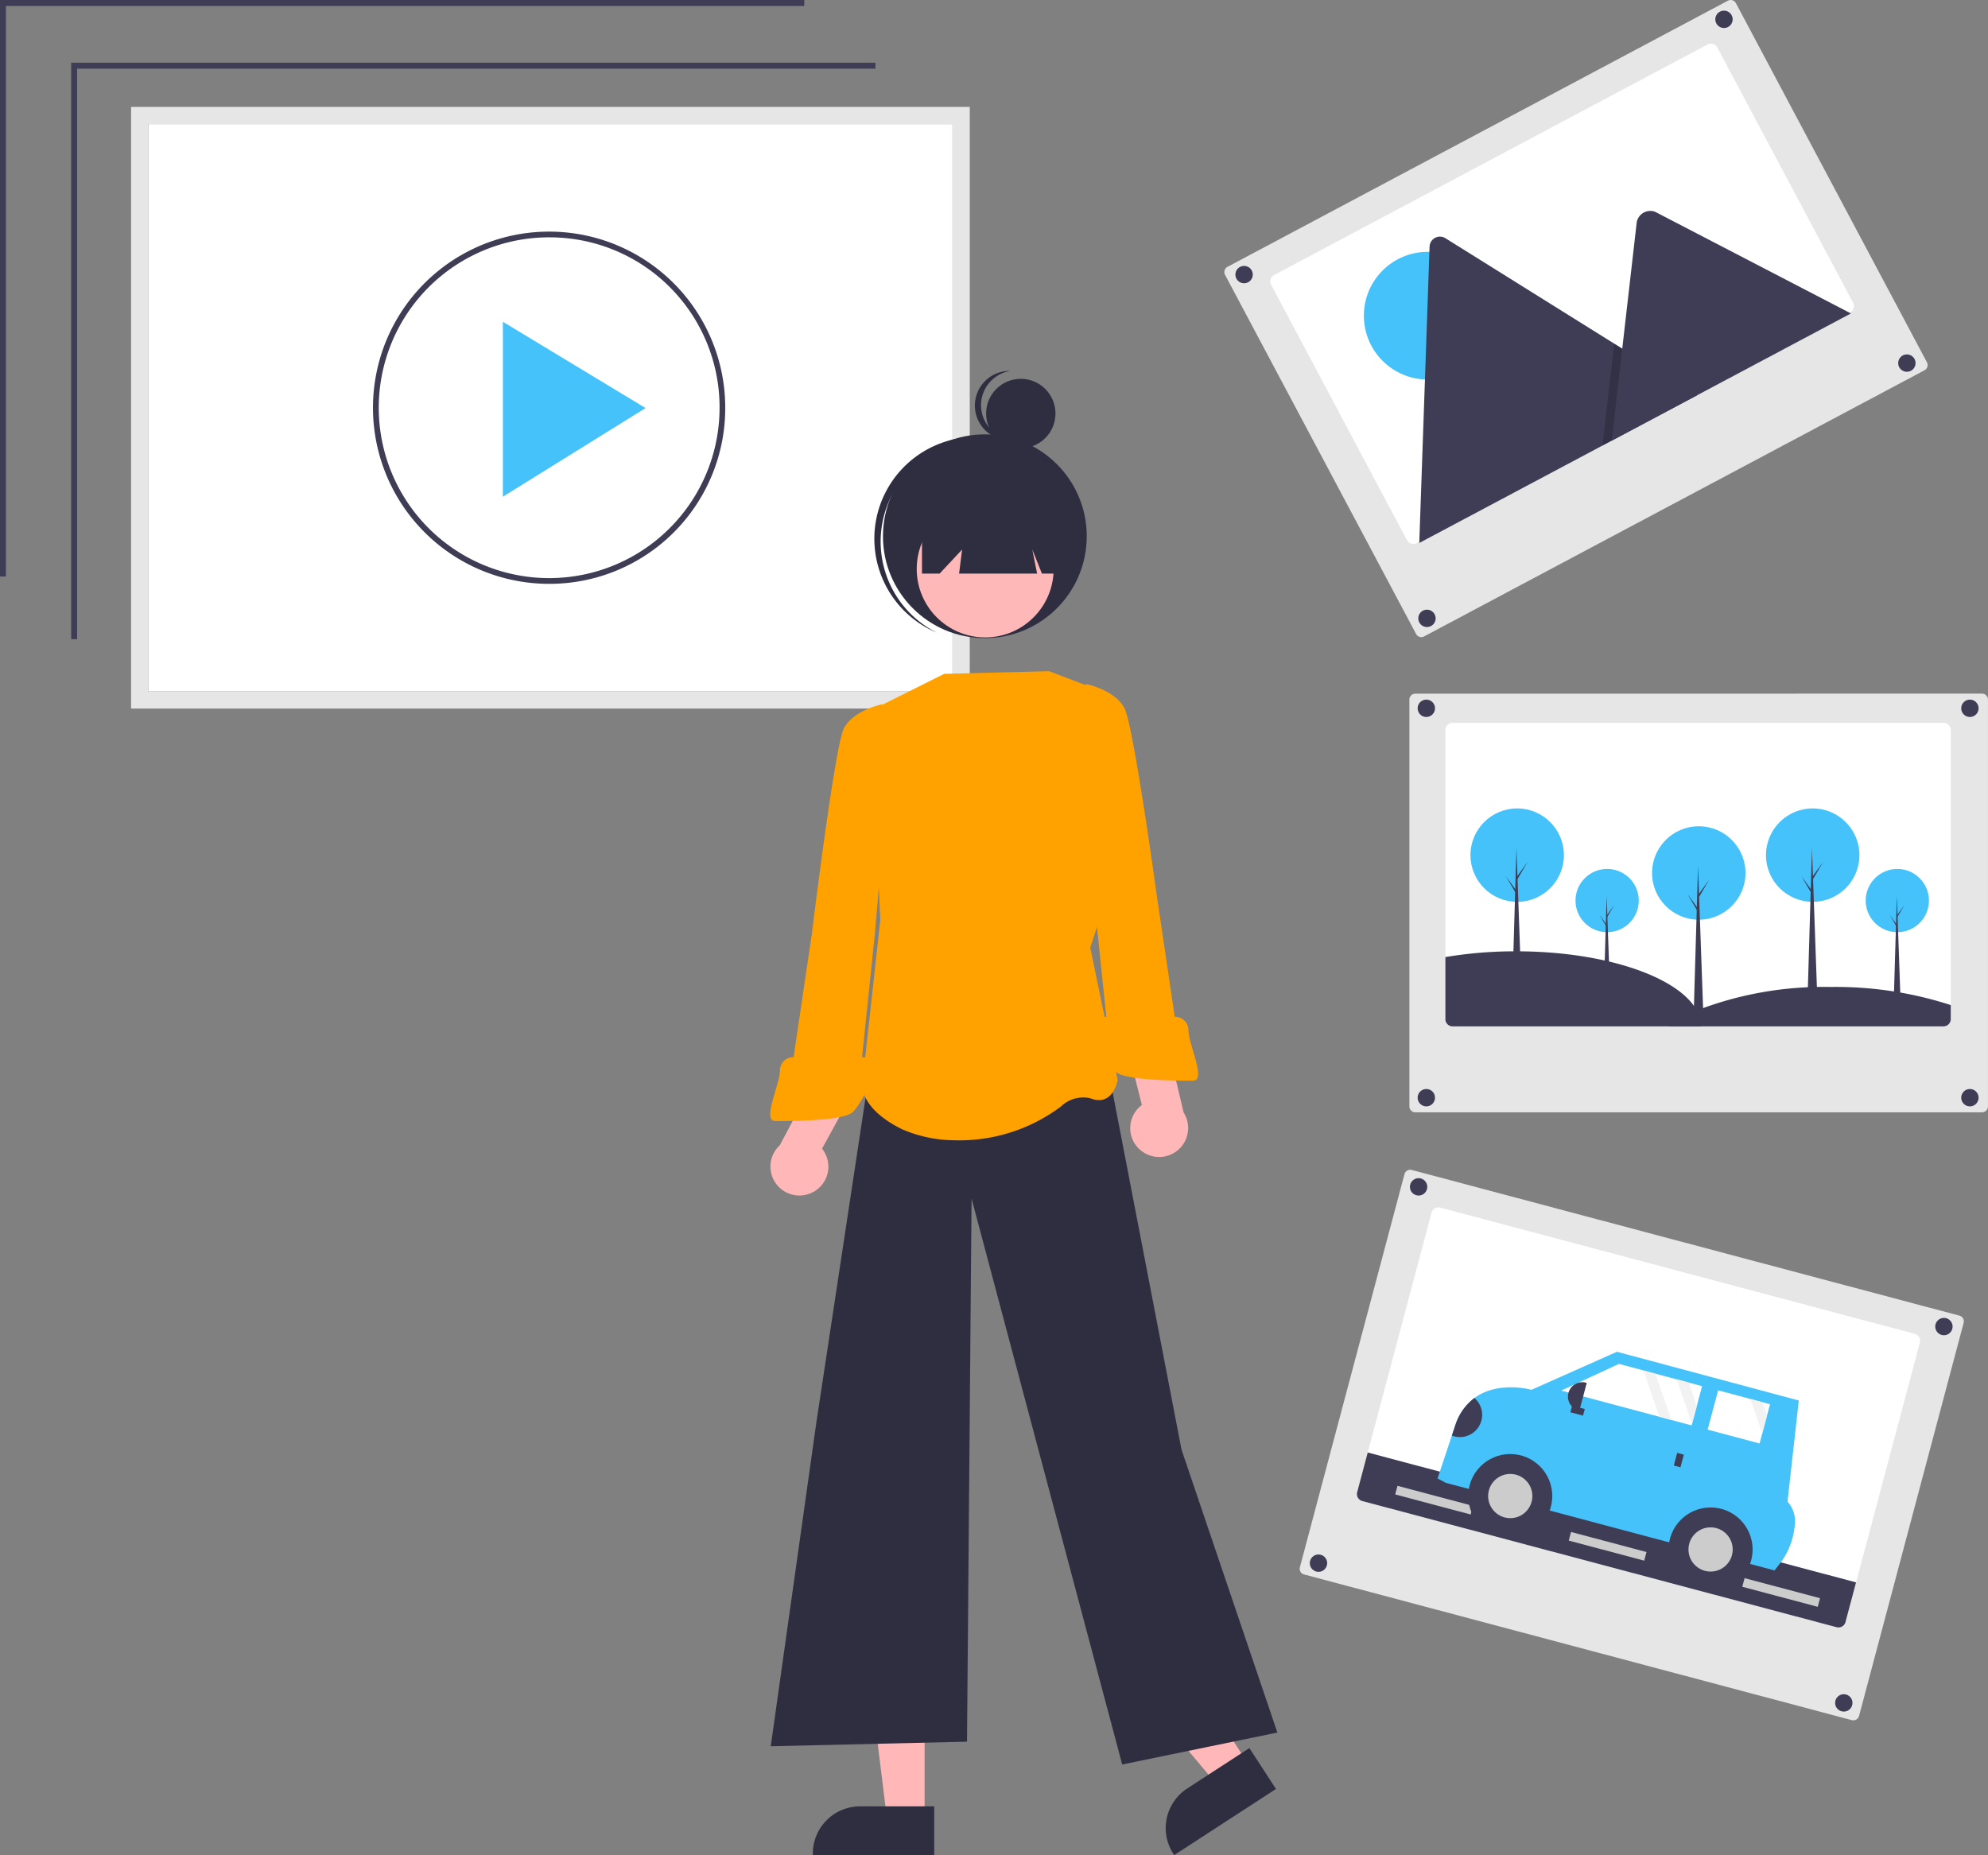
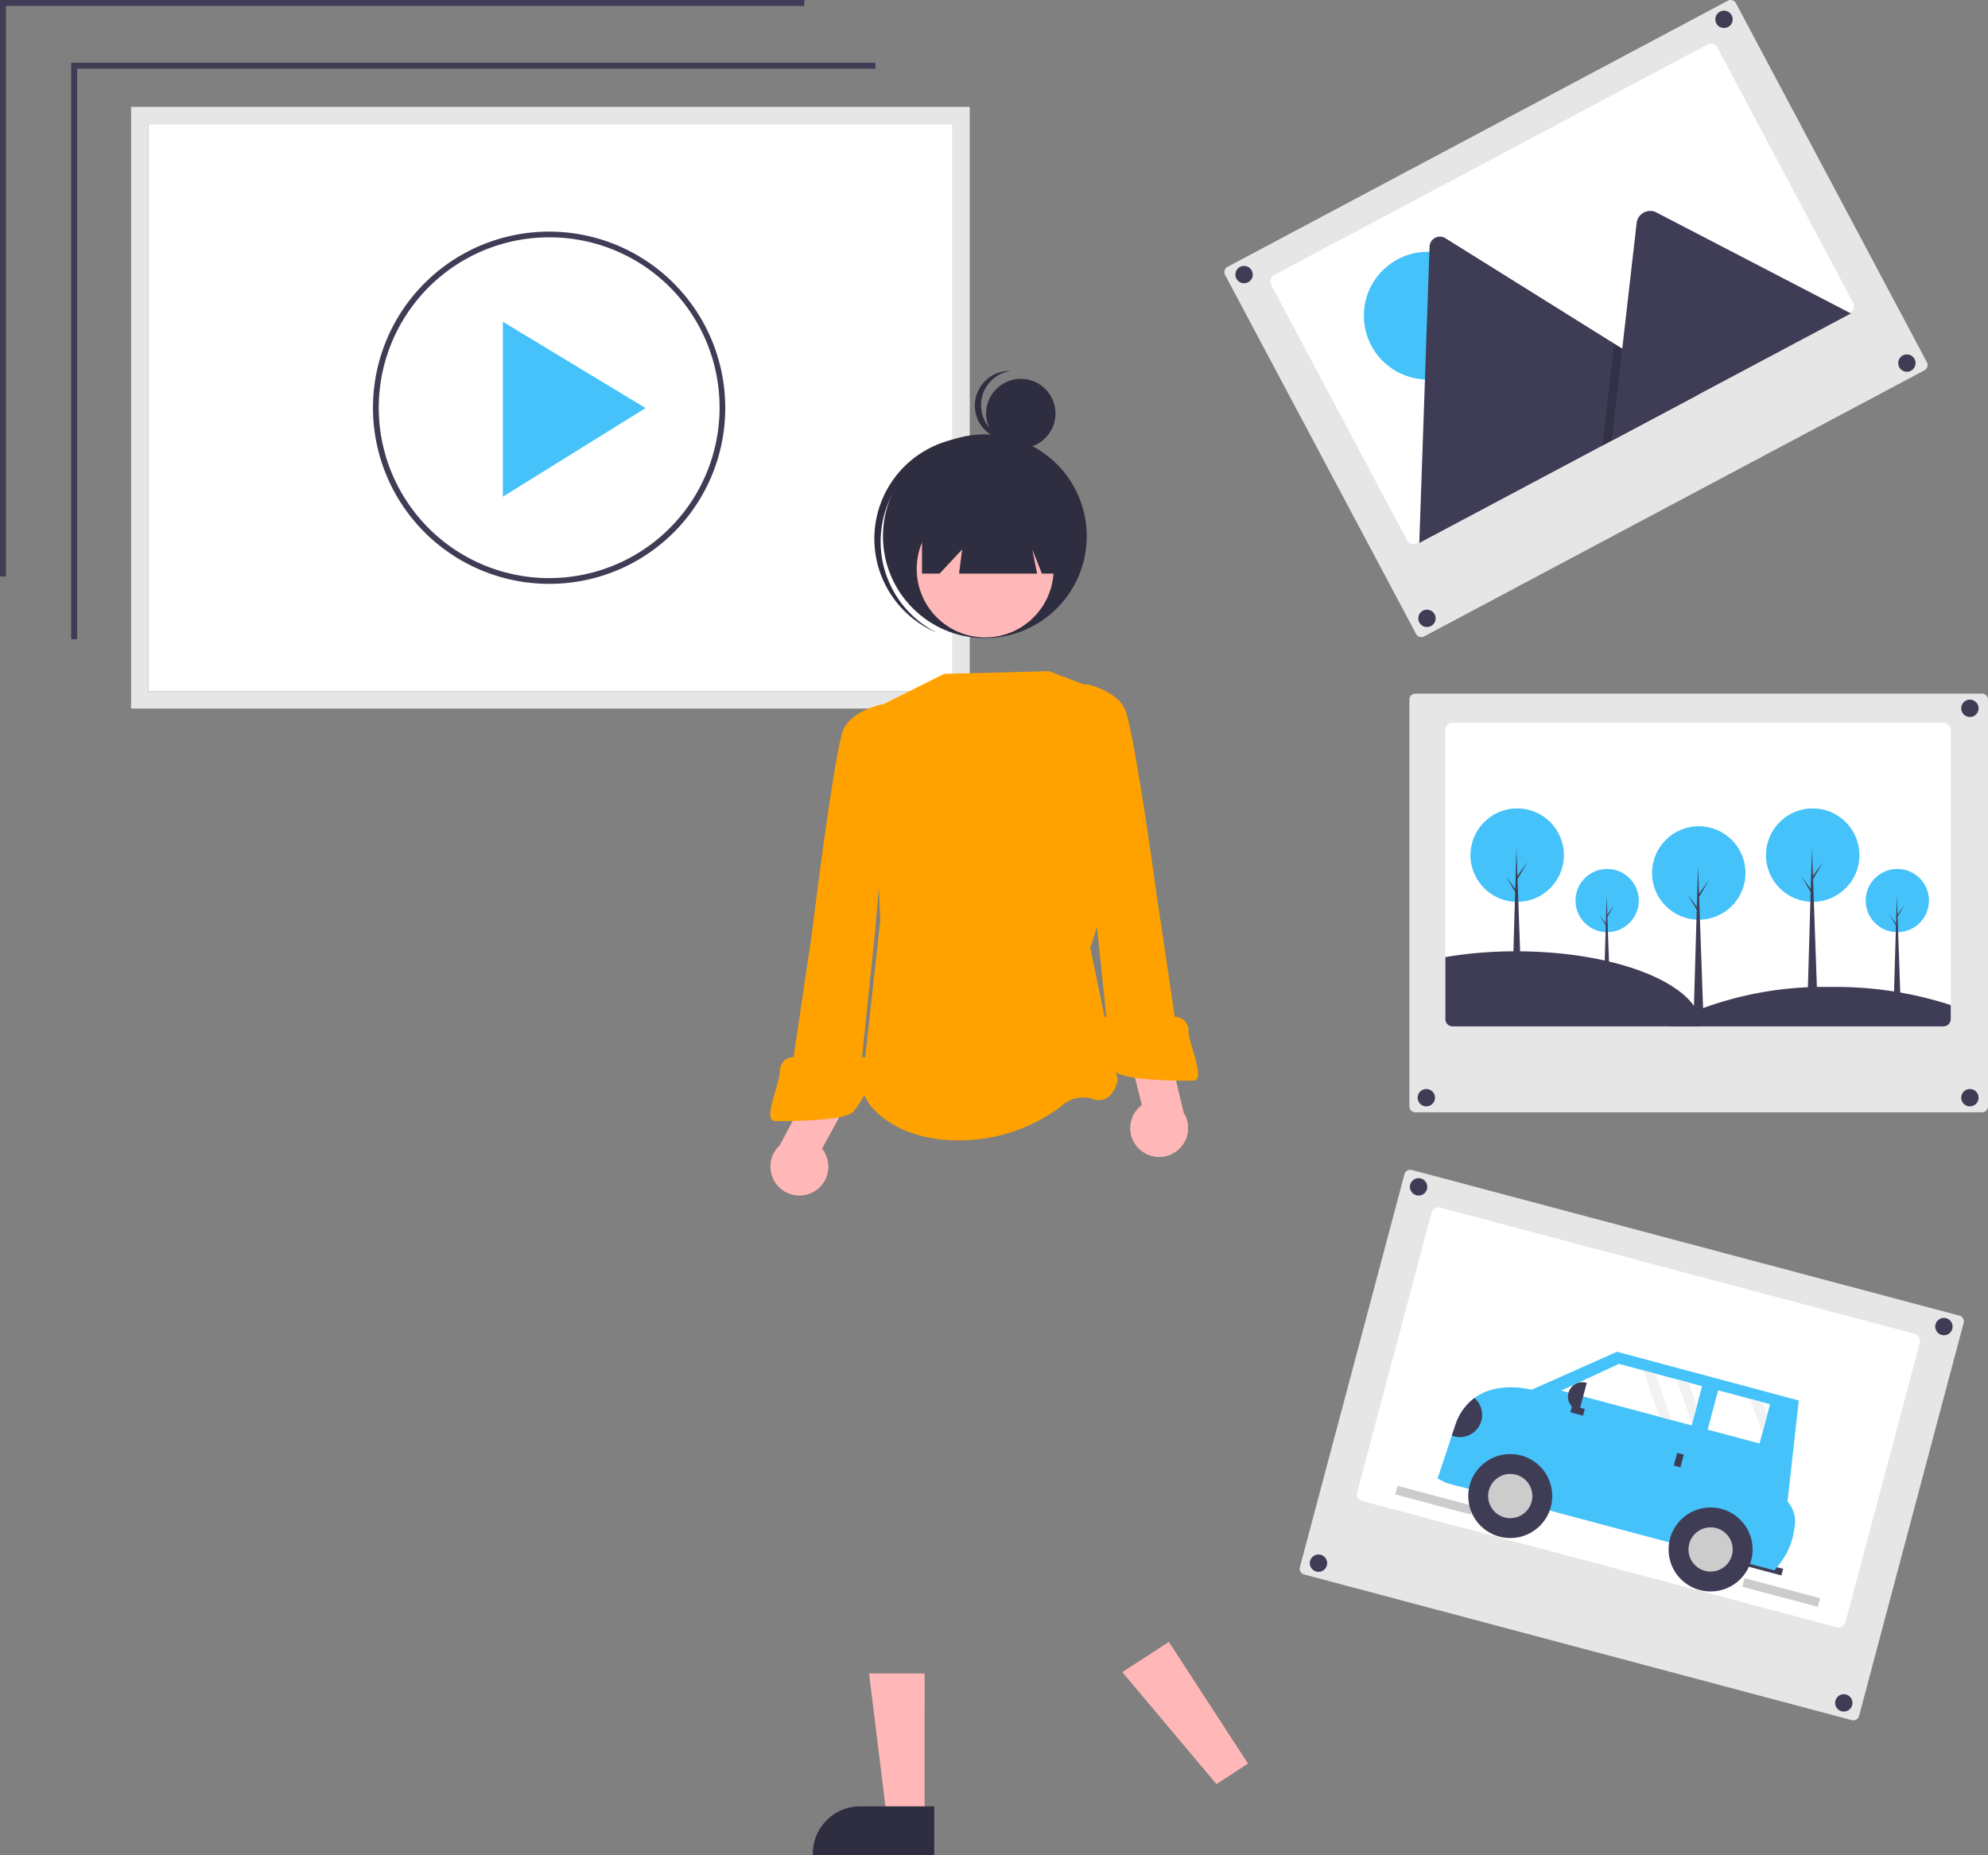
<svg xmlns="http://www.w3.org/2000/svg" width="184.087" height="171.802" viewBox="0 0 184.087 171.802">
  <rect x="0" y="0" width="184.087" height="171.802" fill="#808080" stroke="none" />
  <g id="グループ_495" data-name="グループ 495" transform="translate(472.494 -8637.767)">
    <g id="グループ_492" data-name="グループ 492" transform="translate(-359.12 8637.768)">
      <path id="パス_987" data-name="パス 987" d="M719.421,375.356a.549.549,0,0,0-.549.549v37.671a.549.549,0,0,0,.549.549H771.9a.55.55,0,0,0,.549-.549V375.9a.549.549,0,0,0-.549-.549Z" transform="translate(-701.738 -311.117)" fill="#e6e6e6" />
      <path id="パス_988" data-name="パス 988" d="M781.828,389.079v26.772a.674.674,0,0,1-.673.673H735.708a.478.478,0,0,1-.1-.008.673.673,0,0,1-.578-.665V389.08a.674.674,0,0,1,.673-.673h45.447a.673.673,0,0,1,.673.673Z" transform="translate(-714.563 -321.471)" fill="#fff" />
-       <circle id="楕円形_148" data-name="楕円形 148" cx="0.805" cy="0.805" r="0.805" transform="translate(17.897 64.789)" fill="#3f3d56" />
      <circle id="楕円形_149" data-name="楕円形 149" cx="0.805" cy="0.805" r="0.805" transform="translate(68.232 64.789)" fill="#3f3d56" />
      <circle id="楕円形_150" data-name="楕円形 150" cx="0.805" cy="0.805" r="0.805" transform="translate(17.897 100.85)" fill="#3f3d56" />
      <circle id="楕円形_151" data-name="楕円形 151" cx="0.805" cy="0.805" r="0.805" transform="translate(68.232 100.85)" fill="#3f3d56" />
      <circle id="楕円形_152" data-name="楕円形 152" cx="2.929" cy="2.929" r="2.929" transform="translate(32.516 80.471)" fill="#45c2f9" />
      <path id="パス_989" data-name="パス 989" d="M584.823,410.861h-.6l.273-9.264Z" transform="translate(-549.095 -318.638)" fill="#3f3d56" />
      <path id="パス_990" data-name="パス 990" d="M585.5,406.674l.644-.891-.653,1.112-.07-.123Z" transform="translate(-550.044 -321.958)" fill="#3f3d56" />
      <path id="パス_991" data-name="パス 991" d="M582.987,411.031l-.644-.891.653,1.112.071-.123Z" transform="translate(-547.603 -325.415)" fill="#3f3d56" />
      <circle id="楕円形_153" data-name="楕円形 153" cx="2.929" cy="2.929" r="2.929" transform="translate(59.387 80.471)" fill="#45c2f9" />
      <path id="パス_992" data-name="パス 992" d="M714.9,410.861h-.6l.274-9.264Z" transform="translate(-652.301 -318.638)" fill="#3f3d56" />
      <path id="パス_993" data-name="パス 993" d="M715.574,406.674l.644-.891-.653,1.112-.071-.123Z" transform="translate(-653.25 -321.958)" fill="#3f3d56" />
      <path id="パス_994" data-name="パス 994" d="M713.064,411.031l-.644-.891.653,1.112.071-.123Z" transform="translate(-650.81 -325.415)" fill="#3f3d56" />
      <circle id="楕円形_154" data-name="楕円形 154" cx="4.326" cy="4.326" r="4.326" transform="translate(39.605 76.52)" fill="#45c2f9" />
      <path id="パス_995" data-name="パス 995" d="M625.453,401.891h-.886l.4-13.682Z" transform="translate(-581.105 -308.016)" fill="#3f3d56" />
      <path id="パス_996" data-name="パス 996" d="M626.45,395.707l.951-1.316-.964,1.642-.1-.182Z" transform="translate(-582.506 -312.92)" fill="#3f3d56" />
-       <path id="パス_997" data-name="パス 997" d="M622.742,402.141l-.951-1.316.964,1.642.1-.182Z" transform="translate(-578.902 -318.025)" fill="#3f3d56" />
+       <path id="パス_997" data-name="パス 997" d="M622.742,402.141l-.951-1.316.964,1.642.1-.182" transform="translate(-578.902 -318.025)" fill="#3f3d56" />
      <circle id="楕円形_155" data-name="楕円形 155" cx="4.326" cy="4.326" r="4.326" transform="translate(50.155 74.866)" fill="#45c2f9" />
      <path id="パス_998" data-name="パス 998" d="M676.526,393.892h-.886l.4-13.682Z" transform="translate(-621.628 -301.667)" fill="#3f3d56" />
      <path id="パス_999" data-name="パス 999" d="M677.523,387.707l.951-1.316-.964,1.642-.1-.182Z" transform="translate(-623.029 -306.573)" fill="#3f3d56" />
      <path id="パス_1000" data-name="パス 1000" d="M673.815,394.141l-.951-1.316.964,1.642.1-.182Z" transform="translate(-619.425 -311.677)" fill="#3f3d56" />
      <circle id="楕円形_156" data-name="楕円形 156" cx="4.326" cy="4.326" r="4.326" transform="translate(22.79 74.866)" fill="#45c2f9" />
      <path id="パス_1001" data-name="パス 1001" d="M544.055,393.892h-.886l.4-13.682Z" transform="translate(-516.522 -301.667)" fill="#3f3d56" />
      <path id="パス_1002" data-name="パス 1002" d="M545.052,387.707l.951-1.316-.964,1.642-.1-.182Z" transform="translate(-517.923 -306.573)" fill="#3f3d56" />
      <path id="パス_1003" data-name="パス 1003" d="M541.345,394.141l-.951-1.316.964,1.642.1-.182Z" transform="translate(-514.32 -311.677)" fill="#3f3d56" />
      <path id="パス_1004" data-name="パス 1004" d="M758.735,497.811H735.708a.483.483,0,0,1-.1-.008.673.673,0,0,1-.578-.665v-5.749a39.185,39.185,0,0,1,6.557-.533c8.174,0,15.012,2.343,16.726,5.478A3.151,3.151,0,0,1,758.735,497.811Z" transform="translate(-714.563 -402.757)" fill="#3f3d56" />
      <path id="パス_1005" data-name="パス 1005" d="M861.115,508.529v1.3a.673.673,0,0,1-.673.673H834.965a12.984,12.984,0,0,1,2.64-1.477,32.63,32.63,0,0,1,12.4-2.173A34.565,34.565,0,0,1,861.115,508.529Z" transform="translate(-793.85 -415.452)" fill="#3f3d56" />
      <path id="パス_1006" data-name="パス 1006" d="M682.813,64.379a.548.548,0,0,0-.257.065L636.222,89.09a.55.55,0,0,0-.227.742l17.691,33.258a.549.549,0,0,0,.742.227l46.334-24.647a.549.549,0,0,0,.227-.742L683.3,64.67a.545.545,0,0,0-.324-.267A.552.552,0,0,0,682.813,64.379Z" transform="translate(-635.931 -64.379)" fill="#e6e6e6" />
      <path id="パス_1007" data-name="パス 1007" d="M697.933,84.3l12.572,23.635a.674.674,0,0,1-.279.912L670.1,130.194a.561.561,0,0,1-.089.039.673.673,0,0,1-.823-.317L656.621,106.28a.674.674,0,0,1,.279-.912l40.122-21.342A.674.674,0,0,1,697.933,84.3Z" transform="translate(-652.284 -79.904)" fill="#fff" />
      <circle id="楕円形_157" data-name="楕円形 157" cx="5.913" cy="5.913" r="5.913" transform="translate(12.919 23.32)" fill="#45c2f9" />
      <path id="パス_1008" data-name="パス 1008" d="M749.022,185.182,723.412,198.8a.59.59,0,0,1-.1.043l.952-27.423a.961.961,0,0,1,1.476-.785l15.618,9.755.748.467Z" transform="translate(-705.262 -148.571)" fill="#3f3d56" />
      <path id="パス_1009" data-name="パス 1009" d="M592.428,158.85l-8.744,4.651.976-8.518.07-.614.035-.307.748.467Z" transform="translate(-548.667 -122.237)" opacity="0.2" />
      <path id="パス_1010" data-name="パス 1010" d="M831.721,168.4,809.57,180.183l.976-8.518.07-.613,1.271-11.1a1.282,1.282,0,0,1,1.627-.994,1.142,1.142,0,0,1,.134.058Z" transform="translate(-773.701 -139.373)" fill="#3f3d56" />
      <circle id="楕円形_158" data-name="楕円形 158" cx="0.805" cy="0.805" r="0.805" transform="translate(1.022 24.623)" fill="#3f3d56" />
      <circle id="楕円形_159" data-name="楕円形 159" cx="0.805" cy="0.805" r="0.805" transform="translate(45.461 0.985)" fill="#3f3d56" />
      <circle id="楕円形_160" data-name="楕円形 160" cx="0.805" cy="0.805" r="0.805" transform="translate(17.957 56.459)" fill="#3f3d56" />
      <circle id="楕円形_161" data-name="楕円形 161" cx="0.805" cy="0.805" r="0.805" transform="translate(62.396 32.82)" fill="#3f3d56" />
      <path id="パス_1011" data-name="パス 1011" d="M720.826,639.74a.55.55,0,0,0,.671-.389l9.684-36.4a.549.549,0,0,0-.389-.671l-50.718-13.492a.549.549,0,0,0-.671.389l-9.684,36.4a.549.549,0,0,0,.389.671Z" transform="translate(-662.724 -480.44)" fill="#e6e6e6" />
      <path id="パス_1012" data-name="パス 1012" d="M747.48,618.195,740.6,644.067a.674.674,0,0,1-.824.478l-43.919-11.683a.476.476,0,0,1-.09-.032.673.673,0,0,1-.388-.792l6.882-25.872a.673.673,0,0,1,.824-.478L747,617.371A.674.674,0,0,1,747.48,618.195Z" transform="translate(-683.079 -493.85)" fill="#fff" />
-       <path id="パス_1013" data-name="パス 1013" d="M741.575,727.57l-.978,3.675a.674.674,0,0,1-.824.478L695.855,720.04a.485.485,0,0,1-.09-.032.672.672,0,0,1-.388-.792l.978-3.675Z" transform="translate(-683.079 -581.028)" fill="#3f3d56" />
-       <rect id="長方形_805" data-name="長方形 805" width="7.23" height="0.826" transform="translate(32.103 141.873) rotate(14.897)" fill="#ccc" />
      <rect id="長方形_806" data-name="長方形 806" width="7.23" height="0.826" transform="translate(16.032 137.599) rotate(14.897)" fill="#ccc" />
      <rect id="長方形_807" data-name="長方形 807" width="7.23" height="0.826" transform="translate(48.173 146.149) rotate(14.897)" fill="#ccc" />
      <circle id="楕円形_162" data-name="楕円形 162" cx="0.805" cy="0.805" r="0.805" transform="translate(17.182 109.108)" fill="#3f3d56" />
      <circle id="楕円形_163" data-name="楕円形 163" cx="0.805" cy="0.805" r="0.805" transform="translate(65.826 122.047)" fill="#3f3d56" />
      <circle id="楕円形_164" data-name="楕円形 164" cx="0.805" cy="0.805" r="0.805" transform="translate(7.912 143.957)" fill="#3f3d56" />
      <circle id="楕円形_165" data-name="楕円形 165" cx="0.805" cy="0.805" r="0.805" transform="translate(56.555 156.898)" fill="#3f3d56" />
      <rect id="長方形_808" data-name="長方形 808" width="4.018" height="0.638" transform="translate(51.579 145.9) rotate(-165.073)" fill="#3f3d56" />
      <path id="パス_1014" data-name="パス 1014" d="M731.516,682.113l.752.4,30.446,8.116.444-.565a6.663,6.663,0,0,0,1.4-3.356,2.8,2.8,0,0,0-.638-2.458l1.043-9.36-16.839-4.511-7.916,3.523s-3.06-.873-5.283.762a5.05,5.05,0,0,0-1.736,2.417l-.354,1.064Z" transform="translate(-711.771 -545.194)" fill="#45c2f9" />
      <circle id="楕円形_166" data-name="楕円形 166" cx="3.891" cy="3.891" r="3.891" transform="translate(22.583 134.656)" fill="#3f3d56" />
      <circle id="楕円形_167" data-name="楕円形 167" cx="2.048" cy="2.048" r="2.048" transform="translate(24.426 136.499)" fill="#ccc" />
      <circle id="楕円形_168" data-name="楕円形 168" cx="3.891" cy="3.891" r="3.891" transform="translate(41.134 139.603)" fill="#3f3d56" />
      <circle id="楕円形_169" data-name="楕円形 169" cx="2.048" cy="2.048" r="2.048" transform="translate(42.977 141.445)" fill="#ccc" />
      <path id="パス_1015" data-name="パス 1015" d="M565.159,613.927l9.095,2.424,1.11.3,1.874.5.036-.137.44-1.648.494-1.851-1.247-.332-1.11-.3-1.966-.524-1.11-.3-2.27-.605Z" transform="translate(-533.969 -485.146)" fill="#fff" />
      <path id="パス_1016" data-name="パス 1016" d="M630.8,626.945l4.807,1.281.252-.943.438-1.648.279-1.044-.7-.187-1.11-.3-2.994-.8Z" transform="translate(-586.047 -494.549)" fill="#fff" />
      <rect id="長方形_809" data-name="長方形 809" width="0.638" height="1.212" transform="translate(42.235 135.885) rotate(-165.073)" fill="#3f3d56" />
      <rect id="長方形_810" data-name="長方形 810" width="0.638" height="1.212" transform="translate(33.376 130.485) rotate(104.927)" fill="#3f3d56" />
      <path id="パス_1017" data-name="パス 1017" d="M0,0H.07A1.333,1.333,0,0,1,1.4,1.333h0A1.333,1.333,0,0,1,.07,2.666H0Z" transform="translate(32.872 130.643) rotate(-165.073)" fill="#3f3d56" />
      <path id="パス_1018" data-name="パス 1018" d="M737.9,694.6a2.06,2.06,0,0,0,2.09-3.481,5.052,5.052,0,0,0-1.736,2.417Z" transform="translate(-716.834 -561.653)" fill="#3f3d56" />
      <path id="パス_1019" data-name="パス 1019" d="M616.918,618.356l1.424,4.127.44-1.648-.753-2.182Z" transform="translate(-575.036 -490.62)" fill="#f2f2f2" />
      <path id="パス_1020" data-name="パス 1020" d="M649.978,627.171l1.1,3.177.438-1.648-.424-1.232Z" transform="translate(-601.267 -497.614)" fill="#f2f2f2" />
      <path id="パス_1021" data-name="パス 1021" d="M602.024,614.387l1.479,4.289,1.11.3-1.479-4.288Z" transform="translate(-563.219 -487.471)" fill="#f2f2f2" />
    </g>
    <g id="グループ_491" data-name="グループ 491" transform="translate(-472.494 8637.767)">
      <path id="パス_1029" data-name="パス 1029" d="M252.9,287.132h74.473V234.6H252.9Z" transform="translate(-239.168 -223.104)" fill="#fff" />
      <path id="パス_1030" data-name="パス 1030" d="M324.561,284.319H246.9V228.6h77.661Zm-76.067-1.594h74.473V230.193H248.494Z" transform="translate(-234.762 -218.699)" fill="#e6e6e6" />
      <path id="パス_1031" data-name="パス 1031" d="M25.36,75.258h-.549V21.869H99.286v.553H25.36Z" transform="translate(-18.22 -16.061)" fill="#3f3d56" />
      <path id="パス_1032" data-name="パス 1032" d="M.549,53.389H0V0H74.475V.553H.549Z" fill="#3f3d56" />
      <ellipse id="楕円形_174" data-name="楕円形 174" cx="15.927" cy="16.044" rx="15.927" ry="16.044" transform="translate(35.041 21.715)" fill="#fff" />
      <path id="パス_1033" data-name="パス 1033" d="M348.312,304.7A16.31,16.31,0,1,1,364.5,288.39,16.27,16.27,0,0,1,348.312,304.7Zm0-32.089a15.779,15.779,0,1,0,15.662,15.779,15.738,15.738,0,0,0-15.662-15.779Z" transform="translate(-297.343 -250.631)" fill="#3f3d56" />
      <path id="パス_1034" data-name="パス 1034" d="M175.3,112.182v16.2l13.215-8.209Z" transform="translate(-128.735 -82.383)" fill="#45c2f9" />
    </g>
    <g id="グループ_494" data-name="グループ 494" transform="translate(-401.171 8672.117)">
      <path id="パス_1035" data-name="パス 1035" d="M503.894,474.908h-3.486l-1.658-13.446h5.145Z" transform="translate(-489.6 -340.836)" fill="#ffb7b7" />
      <path id="パス_1036" data-name="パス 1036" d="M694.486,696.809h-11.24v-.142a4.375,4.375,0,0,1,4.375-4.375h6.866Z" transform="translate(-679.302 -559.358)" fill="#2f2e41" />
      <path id="パス_1037" data-name="パス 1037" d="M585.656,463.354l-2.923,1.9-8.72-10.369,4.314-2.8Z" transform="translate(-541.412 -334.379)" fill="#ffb7b7" />
-       <path id="パス_1038" data-name="パス 1038" d="M798.332,678.762l-9.424,6.126-.078-.119a4.375,4.375,0,0,1,1.283-6.053h0l5.756-3.742Z" transform="translate(-751.501 -547.437)" fill="#2f2e41" />
      <circle id="楕円形_175" data-name="楕円形 175" cx="3.212" cy="3.212" r="3.212" transform="translate(19.99 0.733)" fill="#2f2e41" />
      <path id="パス_1039" data-name="パス 1039" d="M732.618,270.781a3.212,3.212,0,0,1,2.076-5.111,3.211,3.211,0,1,0,.4,6.384A3.2,3.2,0,0,1,732.618,270.781Z" transform="translate(-712.448 -265.669)" fill="#2f2e41" />
      <circle id="楕円形_176" data-name="楕円形 176" cx="9.435" cy="9.435" r="9.435" transform="translate(10.439 5.876)" fill="#2f2e41" />
      <path id="パス_1040" data-name="パス 1040" d="M702.967,291.028a9.433,9.433,0,0,1,12.217-4.764c-.1-.048-.19-.1-.287-.141a9.435,9.435,0,1,0-7.874,17.149c.1.045.2.085.294.126A9.434,9.434,0,0,1,702.967,291.028Z" transform="translate(-691.884 -279.155)" fill="#2f2e41" />
-       <path id="パス_1041" data-name="パス 1041" d="M500.813,279.42l6.762,35.078,8.875,26.2-14.369,2.959-13.947-52.405-.423,50.292-18.173.423,4.226-30.006,5.131-33.876Z" transform="translate(-469.49 -214.598)" fill="#2f2e41" />
      <circle id="楕円形_177" data-name="楕円形 177" cx="6.339" cy="6.339" r="6.339" transform="translate(13.565 12.002)" fill="#ffb8b8" />
      <path id="パス_1042" data-name="パス 1042" d="M715.246,354.917l-9.72.244-6.762,3.381.845,19.441-1.639,14.887s-.613,2.333,3.614,4.446a12.331,12.331,0,0,0,4.838,1.04,15.674,15.674,0,0,0,9.929-3.14,2.967,2.967,0,0,1,2.7-.752c2.113.845,2.536-1.69,2.536-1.69l-2.536-12.256,3.8-11.654-3.842-12.511Z" transform="translate(-689.417 -327.107)" fill="#ffa200" />
      <path id="パス_1043" data-name="パス 1043" d="M514.481,111.924v7.058h1.635l2.08-2.229-.279,2.229h7.225l-.446-2.229.892,2.229h1.152v-7.058Z" transform="translate(-500.429 -100.212)" fill="#2f2e41" />
      <path id="パス_1048" data-name="パス 1048" d="M674.625,483.353a2.666,2.666,0,0,0,.8-4.009L678.356,474l-2.813-2.572-4.029,7.6a2.681,2.681,0,0,0,3.112,4.32Z" transform="translate(-670.628 -407.317)" fill="#ffb7b7" />
      <path id="パス_1049" data-name="パス 1049" d="M682.049,365.318l-1.138-.557s-2.666.557-3.511,2.248-2.958,19.018-2.958,19.018l-1.69,11.411a1.242,1.242,0,0,0-1.268,1.268c0,1.268-1.69,4.649-.423,4.649s6.339,0,7.185-.845,2.536-4.226,2.113-4.649a2.087,2.087,0,0,0-1.268-.423L680.28,386Z" transform="translate(-670.589 -333.883)" fill="#ffa200" />
      <path id="パス_1050" data-name="パス 1050" d="M777.516,470.951a2.666,2.666,0,0,1,.239-4.081l-1.481-5.91,3.372-1.776,1.974,8.376a2.681,2.681,0,0,1-4.1,3.392Z" transform="translate(-743.343 -398.885)" fill="#ffb7b7" />
      <path id="パス_1051" data-name="パス 1051" d="M762.74,378.128l1.189,11.44a2.087,2.087,0,0,0-1.268.423c-.423.423,1.268,3.8,2.113,4.649s5.917.845,7.185.845-.423-3.381-.423-4.649a1.242,1.242,0,0,0-1.268-1.268l-1.691-11.411s-2.113-15.458-2.958-17.148-3.511-2.248-3.511-2.248l-1.138.557Z" transform="translate(-732.809 -329.753)" fill="#ffa200" />
    </g>
  </g>
</svg>